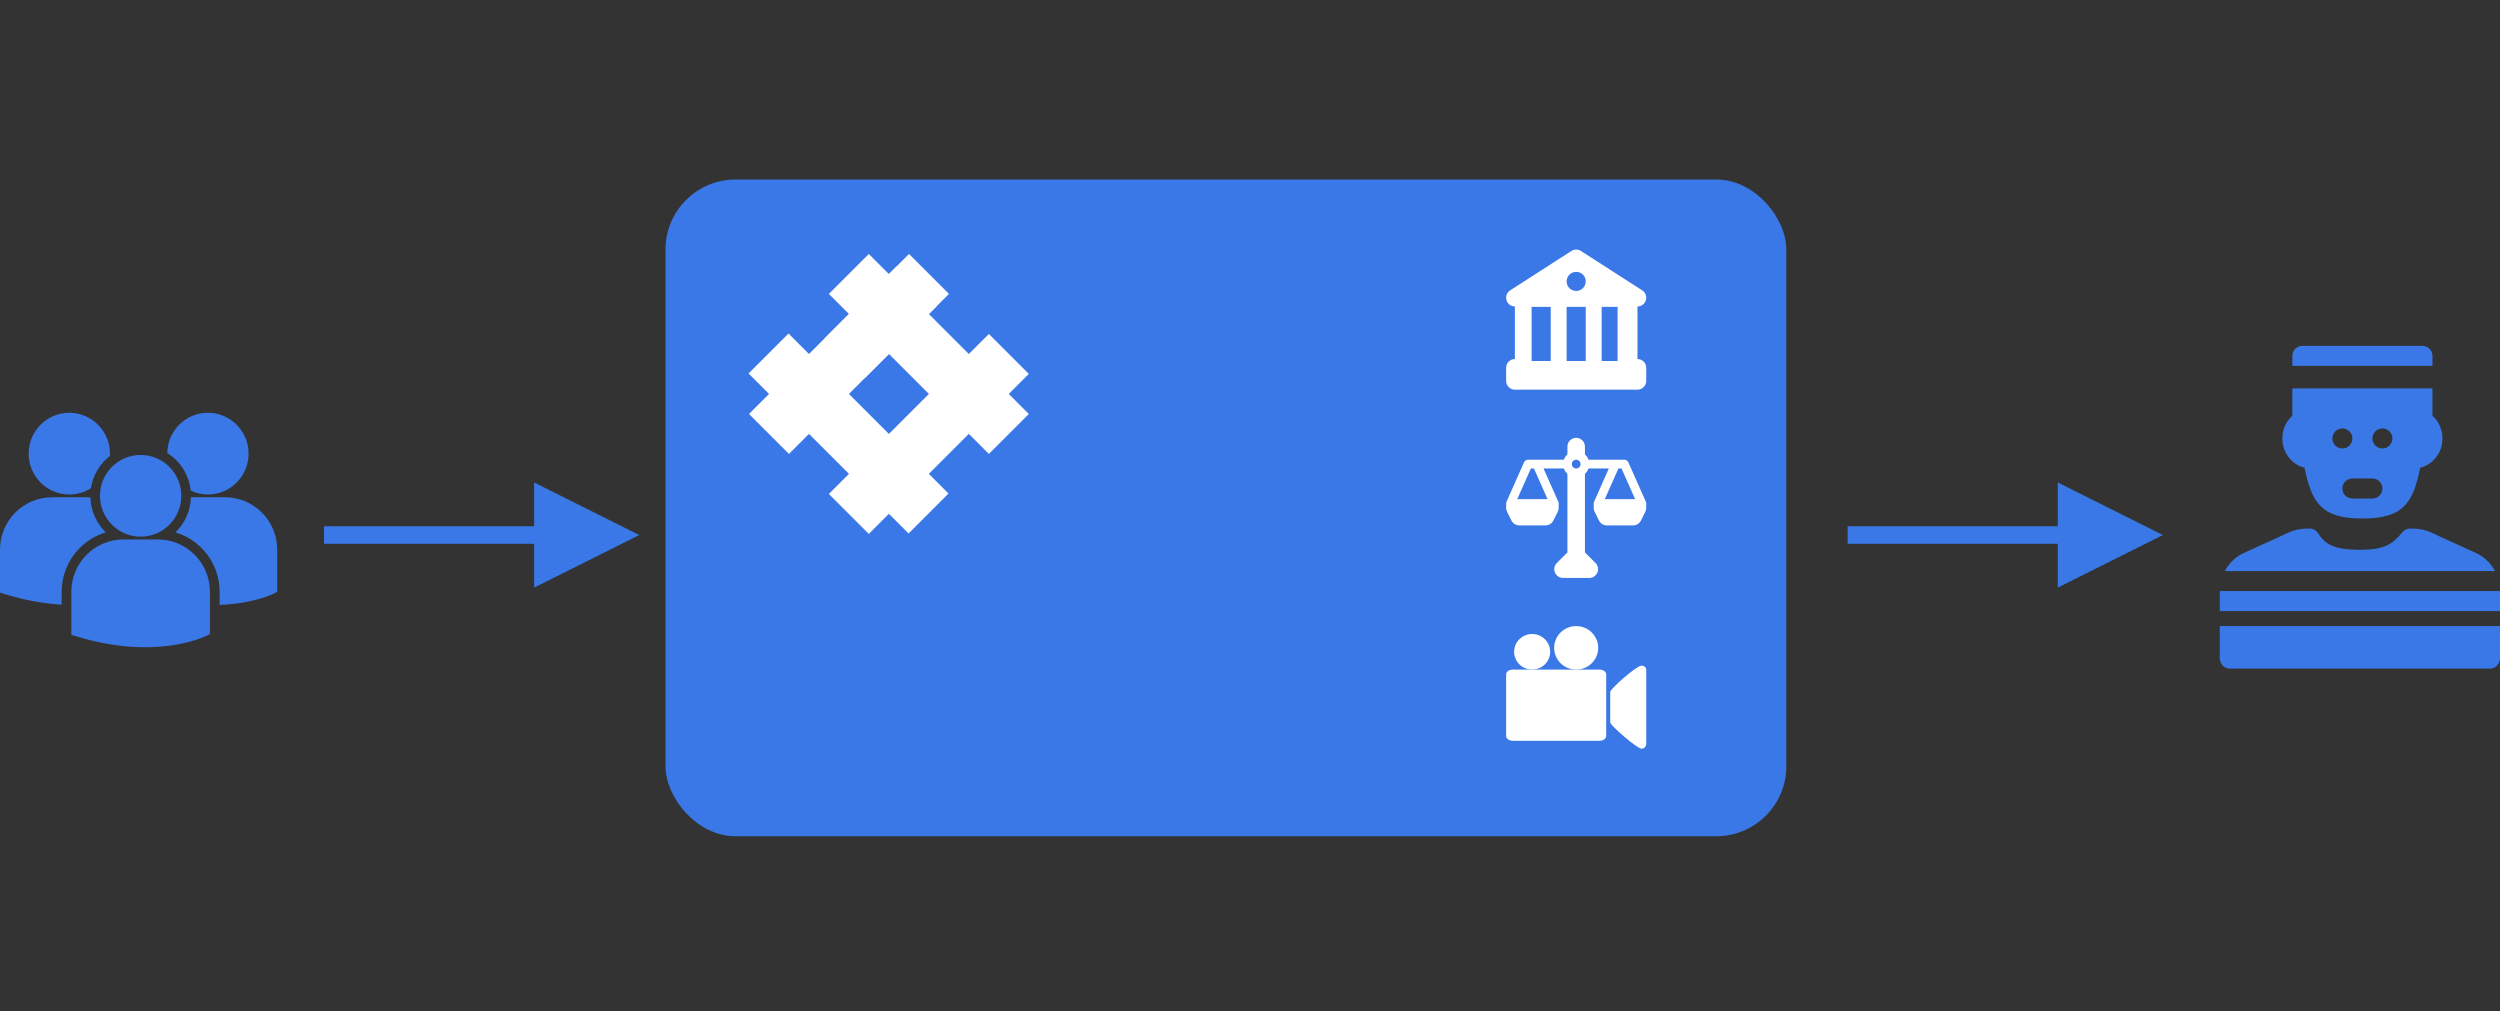
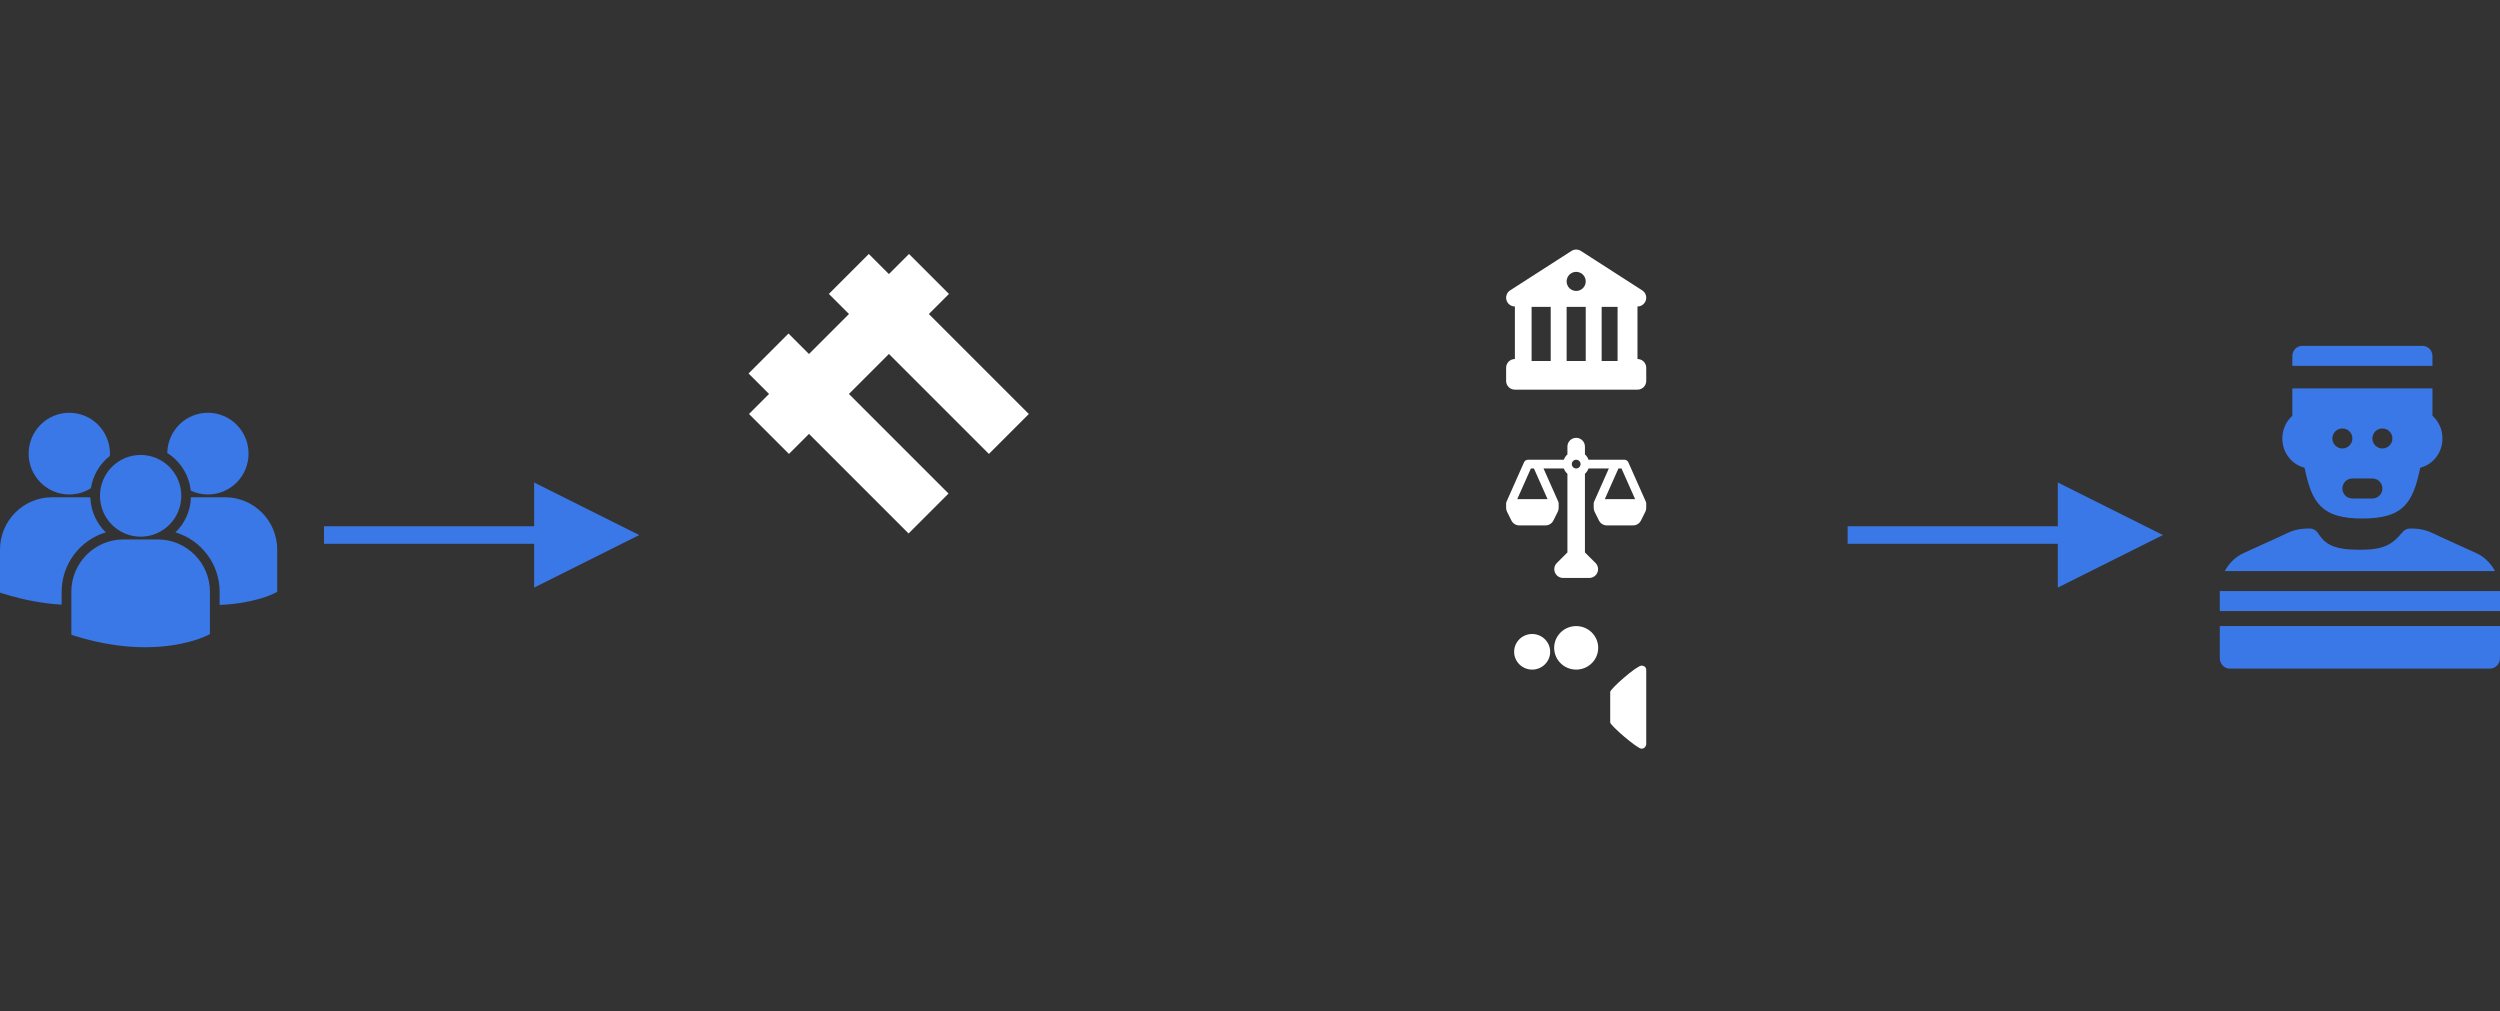
<svg xmlns="http://www.w3.org/2000/svg" width="571px" height="231px" viewBox="0 0 571 231" version="1.1">
  <rect x="0" y="0" width="571" height="231" fill="#333333" stroke="none" />
  <title>new</title>
  <desc>Created with Sketch.</desc>
  <defs />
  <g id="new" stroke="none" stroke-width="1" fill="none" fill-rule="evenodd">
-     <rect id="Rectangle-2" fill="#3B78E7" fill-rule="nonzero" x="152" y="41" width="256" height="150" rx="16" />
    <path id="Line-Copy" d="M494,122.201 L470,110.201 L470,134.201 L494,122.201 Z M424,124.201 L472,124.201 L474,124.201 L474,120.201 L472,120.201 L424,120.201 L422,120.201 L422,124.201 L424,124.201 Z" fill="#3B78E7" fill-rule="nonzero" />
    <path id="Line-Copy-2" d="M146,122.201 L122,110.201 L122,134.201 L146,122.201 Z M76,124.201 L124,124.201 L126,124.201 L126,120.201 L124,120.201 L76,120.201 L74,120.201 L74,124.201 L76,124.201 Z" fill="#3B78E7" fill-rule="nonzero" />
    <g id="multiple-users-silhouette" transform="translate(0, 94)" fill="#3B78E7" fill-rule="nonzero">
      <path d="M38.206,9.467 C41.134,11.312 43.187,14.434 43.56,18.057 C44.754,18.618 46.079,18.941 47.484,18.941 C52.613,18.941 56.77,14.763 56.77,9.609 C56.77,4.454 52.613,0.276 47.484,0.276 C42.404,0.278 38.284,4.381 38.206,9.467 Z M32.123,28.576 C37.252,28.576 41.409,24.397 41.409,19.243 C41.409,14.089 37.251,9.911 32.123,9.911 C26.995,9.911 22.836,14.09 22.836,19.244 C22.836,24.398 26.995,28.576 32.123,28.576 Z M36.062,29.212 L28.183,29.212 C21.627,29.212 16.294,34.573 16.294,41.161 L16.294,50.846 L16.318,50.997 L16.982,51.206 C23.238,53.171 28.674,53.826 33.147,53.826 C41.885,53.826 46.95,51.322 47.262,51.163 L47.882,50.847 L47.949,50.847 L47.949,41.161 C47.951,34.573 42.618,29.212 36.062,29.212 Z M51.424,19.577 L43.606,19.577 C43.522,22.721 42.186,25.552 40.074,27.588 C45.901,29.33 50.165,34.761 50.165,41.176 L50.165,44.16 C57.884,43.876 62.333,41.677 62.626,41.529 L63.246,41.213 L63.313,41.213 L63.313,31.526 C63.313,24.938 57.979,19.577 51.424,19.577 Z M15.83,18.942 C17.647,18.942 19.337,18.409 20.768,17.502 C21.224,14.518 22.815,11.911 25.088,10.135 C25.097,9.961 25.114,9.787 25.114,9.611 C25.114,4.457 20.956,0.279 15.83,0.279 C10.701,0.279 6.545,4.457 6.545,9.611 C6.545,14.763 10.701,18.942 15.83,18.942 Z M24.169,27.588 C22.067,25.563 20.737,22.747 20.64,19.622 C20.35,19.6 20.063,19.577 19.767,19.577 L11.889,19.577 C5.333,19.577 0,24.938 0,31.526 L0,41.212 L0.024,41.361 L0.688,41.571 C5.707,43.146 10.186,43.872 14.077,44.101 L14.077,41.176 C14.078,34.761 18.34,29.332 24.169,27.588 Z" id="Shape" />
    </g>
    <g id="video-camera-copy" transform="translate(344, 143)" fill="#FFFFFF" fill-rule="nonzero">
-       <path d="M22.857,25.11 C22.857,25.708 22.175,26.194 21.333,26.194 L1.524,26.194 C0.682,26.194 0,25.708 0,25.11 L0,11.019 C0,10.421 0.682,9.935 1.524,9.935 L21.333,9.935 C22.175,9.935 22.857,10.421 22.857,11.019 L22.857,25.11 Z" id="Shape" />
      <ellipse id="Oval" cx="5.943" cy="5.871" rx="4.114" ry="4.065" />
      <ellipse id="Oval" cx="16" cy="4.968" rx="5.029" ry="4.968" />
      <path d="M32,27.052 C32,27.052 31.863,28 30.903,28 C29.943,28 23.771,22.692 23.771,21.994 L23.771,15.039 C23.771,14.34 29.806,9.032 30.903,9.032 C32,9.032 32,9.981 32,9.981 L32,27.052 Z" id="Shape" />
    </g>
    <g id="courthouse-copy" transform="translate(344, 57)" fill="#FFFFFF" fill-rule="nonzero">
      <path d="M30,25 L30,13 C30.888,13 31.669,12.415 31.919,11.563 C32.169,10.712 31.828,9.797 31.081,9.318 L17.082,0.318 C16.422,-0.106 15.578,-0.106 14.918,0.318 L0.919,9.318 C0.172,9.797 -0.169,10.712 0.081,11.563 C0.331,12.415 1.112,13 2,13 L2,25 C0.896,25 0,25.895 0,27 L0,30 C0,31.104 0.896,32 2,32 L30,32 C31.104,32 32,31.104 32,30 L32,27 C32,25.896 31.104,25 30,25 Z M10.182,25.455 L5.818,25.455 L5.818,13.091 L10.182,13.091 L10.182,25.455 L10.182,25.455 Z M18.182,25.455 L13.818,25.455 L13.818,13.091 L18.182,13.091 L18.182,25.455 Z M16,9.455 C14.795,9.455 13.818,8.477 13.818,7.273 C13.818,6.068 14.795,5.091 16,5.091 C17.205,5.091 18.182,6.068 18.182,7.273 C18.182,8.477 17.205,9.455 16,9.455 Z M25.455,25.455 L21.818,25.455 L21.818,13.091 L25.455,13.091 L25.455,25.455 Z" id="Shape" />
    </g>
    <g id="Rectangle-2-Copy-4" transform="translate(171, 58)" fill="#FFFFFF">
      <rect transform="translate(22.906, 22.842) rotate(45) translate(-22.906, -22.842) " x="16.456" y="-3.001" width="12.901" height="51.685" />
      <rect id="Rectangle-2-Copy-2" transform="translate(22.806, 41.012) rotate(135) translate(-22.806, -41.012) " x="16.355" y="15.17" width="12.901" height="51.685" />
-       <rect id="Rectangle-2-Copy" transform="translate(41.149, 41.113) rotate(45) translate(-41.149, -41.113) " x="34.698" y="15.271" width="12.901" height="51.685" />
      <rect transform="translate(41.149, 22.842) rotate(135) translate(-41.149, -22.842) " x="34.698" y="-3.001" width="12.901" height="51.685" />
-       <rect id="Rectangle-7" transform="translate(30.142, 15.603) rotate(45) translate(-30.142, -15.603) " x="23.691" y="3.995" width="12.901" height="23.218" />
    </g>
    <g id="scale-copy" transform="translate(344, 100)" fill="#FFFFFF" fill-rule="nonzero">
      <path d="M31.914,14.594 L27.914,5.594 C27.753,5.233 27.395,5 27,5 L25.021,5 C25.019,5 25.016,5 25.013,5 L18.816,5 C18.647,4.526 18.366,4.111 18,3.78 L18,2 C18,0.895 17.105,0 16,0 C14.896,0 14,0.895 14,2 L14,3.78 C13.634,4.111 13.353,4.526 13.184,5 L6.988,5 C6.984,5 6.98,5 6.976,5 L5,5 C4.605,5 4.247,5.233 4.086,5.594 L0.086,14.594 C0.028,14.726 -0,14.864 4.22256594e-07,15 L4.22256594e-07,16 C4.22256594e-07,16.306 0.07,16.612 0.211,16.895 L1.211,18.895 C1.55,19.572 2.243,20 3,20 L9,20 C9.757,20 10.45,19.572 10.789,18.895 L11.789,16.895 C11.93,16.612 12,16.306 12,16 L12,15 C12,14.864 11.973,14.726 11.914,14.594 L8.539,7 L13.184,7 C13.353,7.474 13.634,7.889 14,8.22 L14,26.172 L11.586,28.586 C11.014,29.158 10.843,30.018 11.152,30.765 C11.462,31.513 12.191,32 13,32 L19,32 C19.809,32 20.538,31.513 20.848,30.765 C21.157,30.018 20.986,29.158 20.414,28.586 L18,26.172 L18,8.22 C18.366,7.889 18.647,7.474 18.816,7 L23.461,7 L20.086,14.594 C20.028,14.726 20,14.864 20,15 L20,16 C20,16.306 20.07,16.612 20.211,16.895 L21.211,18.895 C21.55,19.572 22.243,20 23,20 L29,20 C29.757,20 30.45,19.572 30.789,18.895 L31.789,16.895 C31.93,16.612 32,16.306 32,16 L32,15 C32,14.864 31.972,14.726 31.914,14.594 Z M9.461,14 L2.539,14 L5.65,7 L6.35,7 L9.461,14 Z M16,7 C15.449,7 15,6.551 15,6 C15,5.449 15.449,5 16,5 C16.551,5 17,5.449 17,6 C17,6.551 16.551,7 16,7 Z M22.539,14 L25.65,7 L26.35,7 L29.461,14 L22.539,14 Z" id="Shape" />
    </g>
    <g id="prisioner-copy" transform="translate(507, 79)" fill="#3B78E7" fill-rule="nonzero">
      <rect id="Rectangle-path" x="0" y="56" width="64" height="4.571" />
      <path d="M58.526,47.304 L50.863,43.823 C50.381,43.603 49.964,43.404 49.588,43.224 C47.689,42.314 46.435,41.714 43.458,41.714 C42.798,41.714 42.17,42.015 41.735,42.542 C39.384,45.383 37.512,46.571 32,46.571 C25.977,46.571 24.055,45.293 22.437,42.776 C22.009,42.112 21.299,41.714 20.54,41.714 C17.565,41.714 16.311,42.314 14.413,43.224 C14.036,43.404 13.619,43.603 13.138,43.823 L5.474,47.304 C3.598,48.156 2.111,49.63 1.143,51.429 L62.857,51.429 C61.889,49.63 60.402,48.156 58.526,47.304 Z" id="Shape" />
      <path d="M0,71.286 C0,72.628 1.023,73.714 2.286,73.714 L61.714,73.714 C62.977,73.714 64,72.628 64,71.286 L64,64 L0,64 L0,71.286 Z" id="Shape" />
      <path d="M48.571,2.286 C48.571,1.023 47.548,0 46.286,0 L18.857,0 C17.595,0 16.571,1.023 16.571,2.286 L16.571,4.571 L48.571,4.571 L48.571,2.286 Z" id="Shape" />
      <path d="M19.357,27.824 C21.017,35.873 23.201,39.429 32.571,39.429 C41.942,39.429 44.126,35.873 45.786,27.824 C48.688,27.119 50.857,24.392 50.857,21.143 C50.857,19.068 49.967,17.213 48.571,15.954 L48.571,9.714 L16.571,9.714 L16.571,15.954 C15.176,17.213 14.286,19.068 14.286,21.143 C14.286,24.392 16.455,27.119 19.357,27.824 Z M37.143,18.857 C38.405,18.857 39.429,19.88 39.429,21.143 C39.429,22.405 38.405,23.429 37.143,23.429 C35.88,23.429 34.857,22.405 34.857,21.143 C34.857,19.88 35.88,18.857 37.143,18.857 Z M37.143,32.571 C37.143,33.834 36.119,34.857 34.857,34.857 L30.286,34.857 C29.023,34.857 28,33.834 28,32.571 C28,31.309 29.023,30.286 30.286,30.286 L34.857,30.286 C36.119,30.286 37.143,31.309 37.143,32.571 Z M28,18.857 C29.262,18.857 30.286,19.88 30.286,21.143 C30.286,22.405 29.262,23.429 28,23.429 C26.738,23.429 25.714,22.405 25.714,21.143 C25.714,19.88 26.738,18.857 28,18.857 Z" id="Shape" />
    </g>
  </g>
</svg>